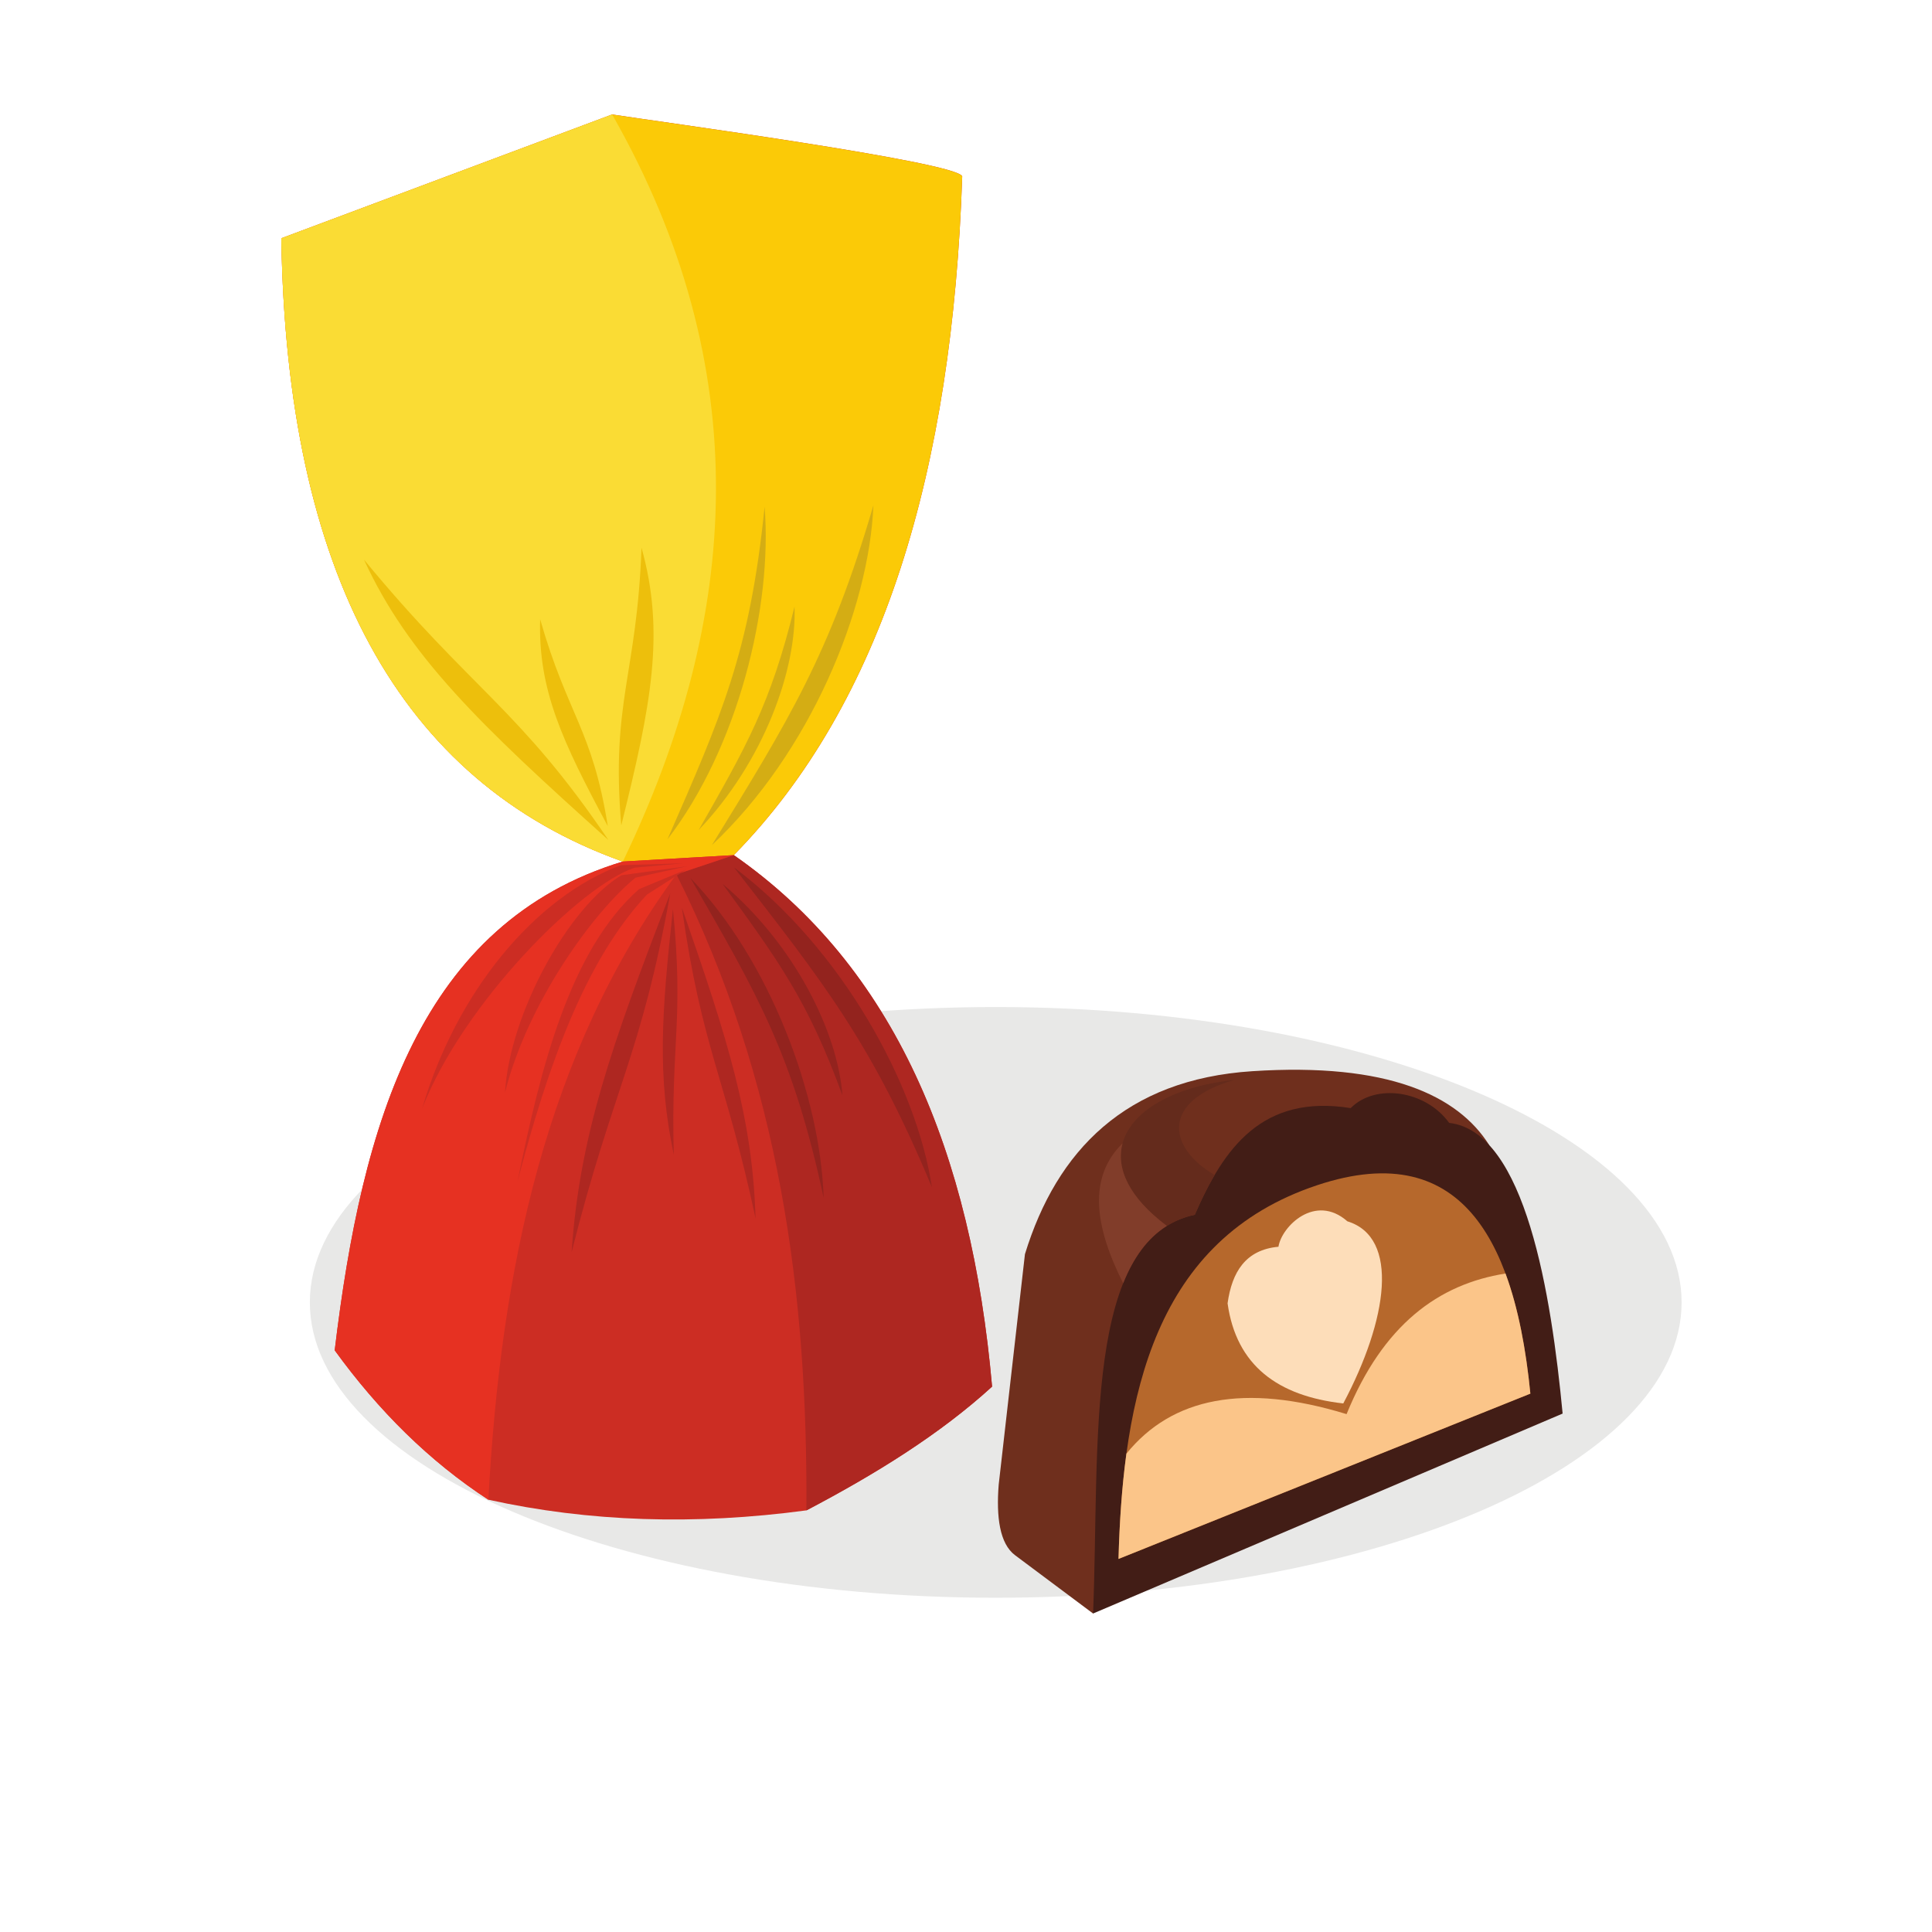
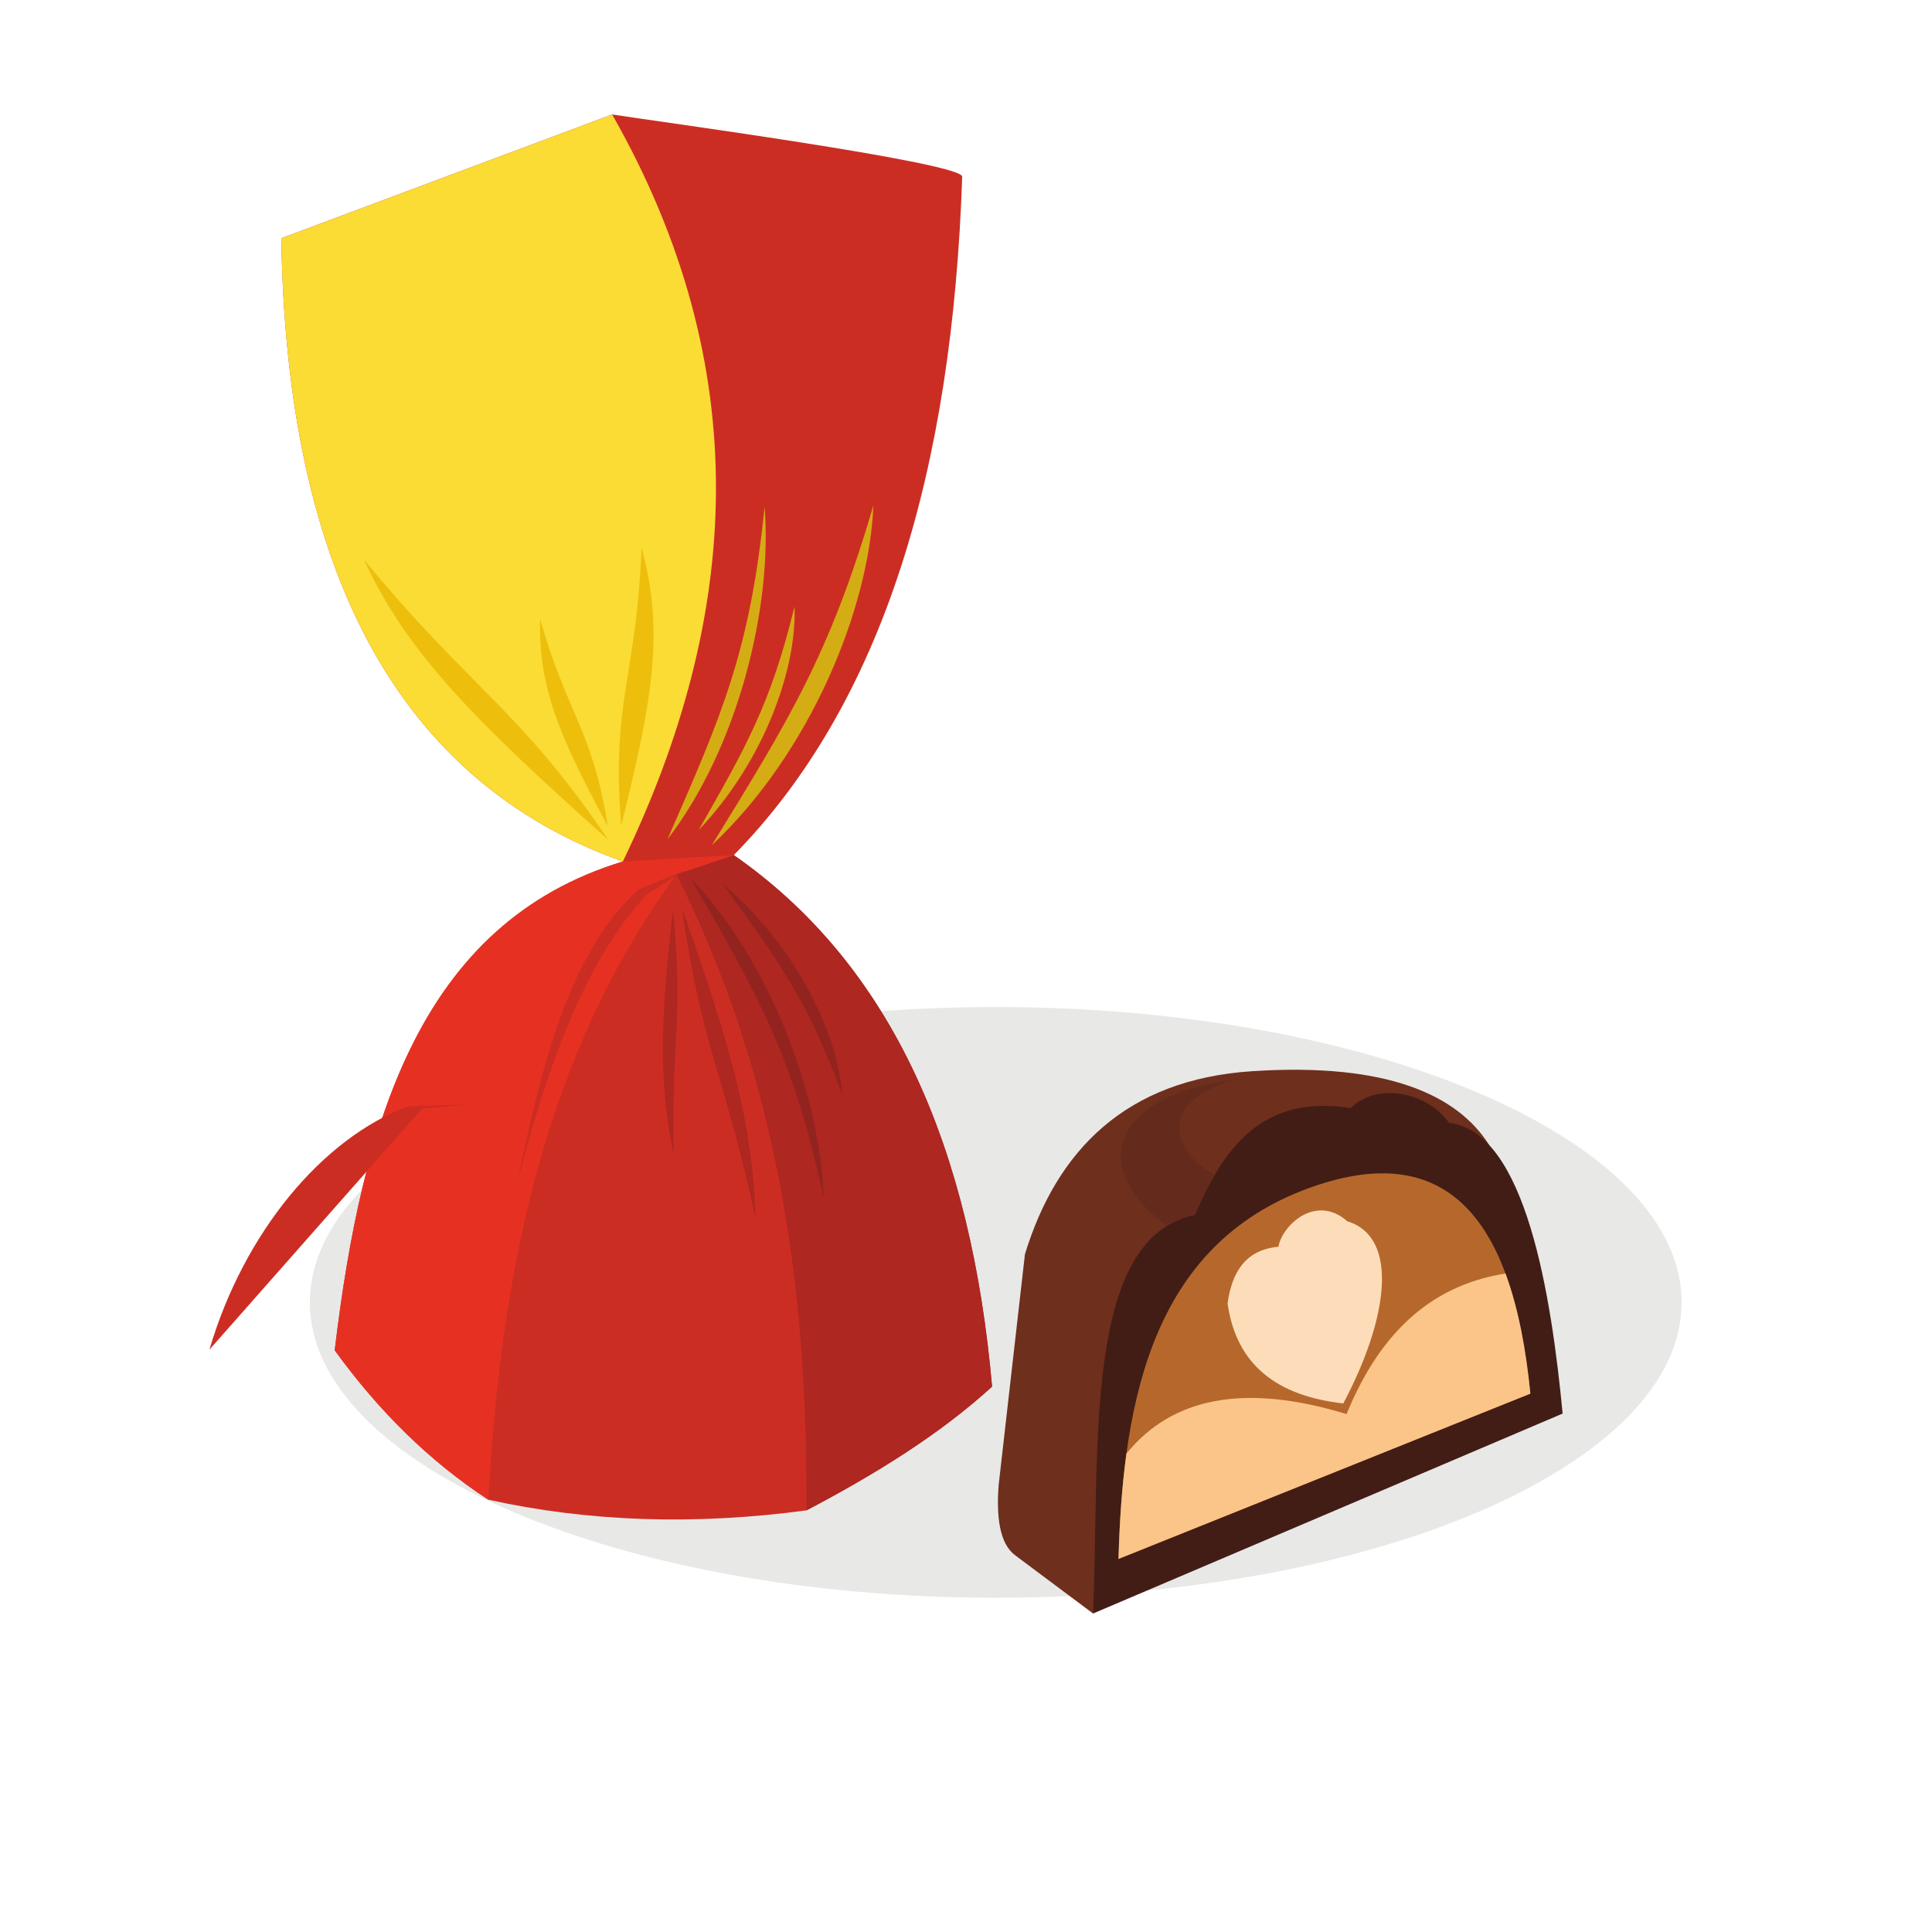
<svg xmlns="http://www.w3.org/2000/svg" version="1.1" viewBox="0 0 800 800" xml:space="preserve">
  <defs>
    <clipPath id="a">
      <path d="m0 600h600v-600h-600z" />
    </clipPath>
  </defs>
  <g transform="matrix(1.333 0 0 -1.333 0 800)">
    <g clip-path="url(#a)" fill-rule="evenodd">
      <path d="m309.31 103.83c117.35 0 213.06 41.216 213.06 91.748 0 50.533-95.71 91.752-213.06 91.752-117.35 0-213.06-41.219-213.06-91.752 0-50.532 95.71-91.748 213.06-91.748" fill="#e8e8e7" />
      <path d="m103.97 180.69c8.502 70.878 26.513 132.72 89.508 151.84-69.579 24.84-104.46 89.931-106.09 193.61 34.259 12.819 68.515 25.637 102.77 38.455 11.95-1.906 107.23-14.717 108.74-19.228-3.023-90.907-24.427-163.44-70.945-210.84 49.929-34.746 73.799-92.294 80.227-165.1-16.152-14.737-36.088-27.115-57.685-38.454-34.624-4.652-67.563-3.588-98.79 3.311-18.364 11.973-34.133 27.65-47.738 46.415" fill="#cc2d23" />
-       <path d="m193.48 332.52c-69.579 24.84-104.46 89.931-106.09 193.61 34.259 12.819 68.515 25.637 102.77 38.455 11.95-1.906 107.23-14.717 108.74-19.228-3.023-90.907-24.427-163.44-70.945-210.84z" fill="#fbca07" />
      <path d="m227.95 334.51c49.929-34.746 73.799-92.294 80.227-165.1-16.152-14.737-36.088-27.115-57.685-38.454 0.439 67.018-8.177 133.29-40.379 197.59 5.947 1.989 11.894 3.975 17.837 5.963" fill="#ae2721" />
      <path d="m103.97 180.69c8.502 70.878 26.513 132.72 89.508 151.84 11.492 0.664 22.986 1.326 34.478 1.99-5.943-1.988-11.89-3.974-17.837-5.963-40.548-55.39-54.581-122.57-58.411-194.28-18.364 11.973-34.133 27.65-47.738 46.415" fill="#e63122" />
      <path d="m193.48 332.52c-69.579 24.84-104.46 89.931-106.09 193.61 34.259 12.819 68.515 25.637 102.77 38.455 44.846-78.813 40.028-155.97 3.316-232.06" fill="#fadc34" />
-       <path d="m156.86 260.73c6.929 27.589 27.026 55.719 40.526 66.773 5.348 1.188 10.701 2.378 16.054 3.567-6.796-0.933-13.592-1.87-20.388-2.803-16.417-9.836-34.692-42.874-36.192-67.537" fill="#cc2d23" />
-       <path d="m131.12 255.76c12.769 32.806 49.335 69.387 66.069 74.865l14.911 1.339-19.244-0.575c-26.737-9.962-51.067-39.368-61.736-75.629" fill="#cc2d23" />
+       <path d="m131.12 255.76l14.911 1.339-19.244-0.575c-26.737-9.962-51.067-39.368-61.736-75.629" fill="#cc2d23" />
      <path d="m160.75 233.07c9.454 36.138 21.065 68.818 40.249 89.219 4.063 2.587 8.124 5.172 12.186 7.759-4.898-2.032-9.789-4.066-14.684-6.098-21.385-18.95-30.487-55.001-37.751-90.88" fill="#cc2d23" />
-       <path d="m177.56 211.16c2.453 36.012 12.326 64.125 30.653 111.5-9.162-50.958-17.681-60.03-30.653-111.5" fill="#ae2721" />
      <path d="m209.3 241.44c-5.184 24.65-3.783 43.89-0.259 76.314 3.431-34.876-0.671-41.082 0.259-76.314" fill="#ae2721" />
      <path d="m234.71 221.65c-0.943 31.19-8.575 55.54-22.901 96.574 6.269-44.139 13.35-51.994 22.901-96.574" fill="#ae2721" />
      <path d="m255.86 228.02c-0.942 31.191-16.479 73.509-41.377 99.377 20.796-36.107 31.827-54.794 41.377-99.377" fill="#93231e" />
-       <path d="m289.49 231.34c-4.814 31.767-28.023 74.289-61.497 99.375 28.107-36.108 42.921-54.796 61.497-99.375" fill="#93231e" />
      <path d="m261.69 259.89c-1.404 19.4-14.753 46.787-37.259 65.728 17.348-23.881 26.508-36.244 37.259-65.728" fill="#93231e" />
      <path d="m246.81 411.73c-7.433-30.492-15.175-43.787-29.786-69.435 20.282 21.308 30.53 49.999 29.786 69.435m24.497 31.442c-13.553-46.357-26.216-66.565-50.175-105.55 30.51 28.622 48.888 73.444 50.175 105.55m-33.792-0.413c2.499-31.108-8.273-74.877-30.174-103.33 16.691 38.18 25.598 57.971 30.174 103.33" fill="#d4ad14" />
      <path d="m167.79 407.79c8.523-29.844 16.241-34.165 21.013-64.263-14.216 26.504-21.656 42.385-21.013 64.263m31.485 22.239c7.374-26.452 3.077-48.614-6.291-86.286-3.239 38.512 4.878 46.679 6.291 86.286m-86.206-3.73c13.665-29.762 35.933-51.243 75.913-87.074-27.632 40.86-42.588 46.619-75.913 87.074" fill="#edbf0c" />
      <path d="m462.6 244.45c-9.707 15.374-31.349 25.711-73.62 22.947-39.22-2.565-60.694-24.577-70.596-56.835-2.718-23.873-5.439-47.739-8.154-71.612-0.789-9.972 0.28-18.331 5.098-21.918 8.07-6.029 16.147-12.062 24.218-18.096 41.019 48.506 82.038 97.012 123.05 145.51" fill="#6f2f1d" />
      <path d="m339.55 98.939c2.124 52.966-3.093 116.51 31.604 123.86 9.003 20.819 21.02 37.514 48.423 33.131 7.529 7.685 23.169 5.661 30.583-4.589 23.763-2.701 31.747-53.57 35.248-90.298-48.618-20.701-97.236-41.404-145.86-62.109" fill="#421d16" />
      <path d="m347.45 115.89c1.381 50.745 11.154 99.237 61.674 116.08 46.76 15.589 61.885-20.465 66.262-64.737-42.645-17.116-85.293-34.232-127.94-51.348" fill="#b6682c" />
      <path d="m347.45 115.89c0.299 11.106 1.006 22.107 2.449 32.692 14.13 17.436 36.6 22.035 68.397 12.289 11.319 27.758 28.532 40.382 49.372 43.674 3.998-10.809 6.367-23.667 7.718-37.307-42.645-17.116-85.293-34.232-127.94-51.348" fill="#fbc589" />
      <path d="m417.27 164.19c-20.369 2.296-33.237 11.8-35.939 31.09 1.361 9.77 5.608 16.649 15.803 17.584 0.989 6.326 11.419 16.679 21.411 7.902 16.3-4.997 12.576-30.513-1.275-56.576" fill="#fdddb9" />
      <path d="m362.46 219.34c-27.403 20.557-12.666 41.756 21.056 45.369-22.96-6.554-20.87-20.989-6.212-29.554v-3e-3c-2.257-3.833-4.271-8.005-6.15-12.351-3.231-0.684-6.115-1.859-8.694-3.465z" fill="#642b1c" />
-       <path d="m348.9 201.53c-8.937 17.707-10.958 32.906-0.186 43.472v-7e-3c-2.098-7.679 1.848-16.725 13.751-25.654v-4e-3c-6.053-3.77-10.41-9.939-13.559-17.8z" fill="#813d2a" />
    </g>
  </g>
</svg>